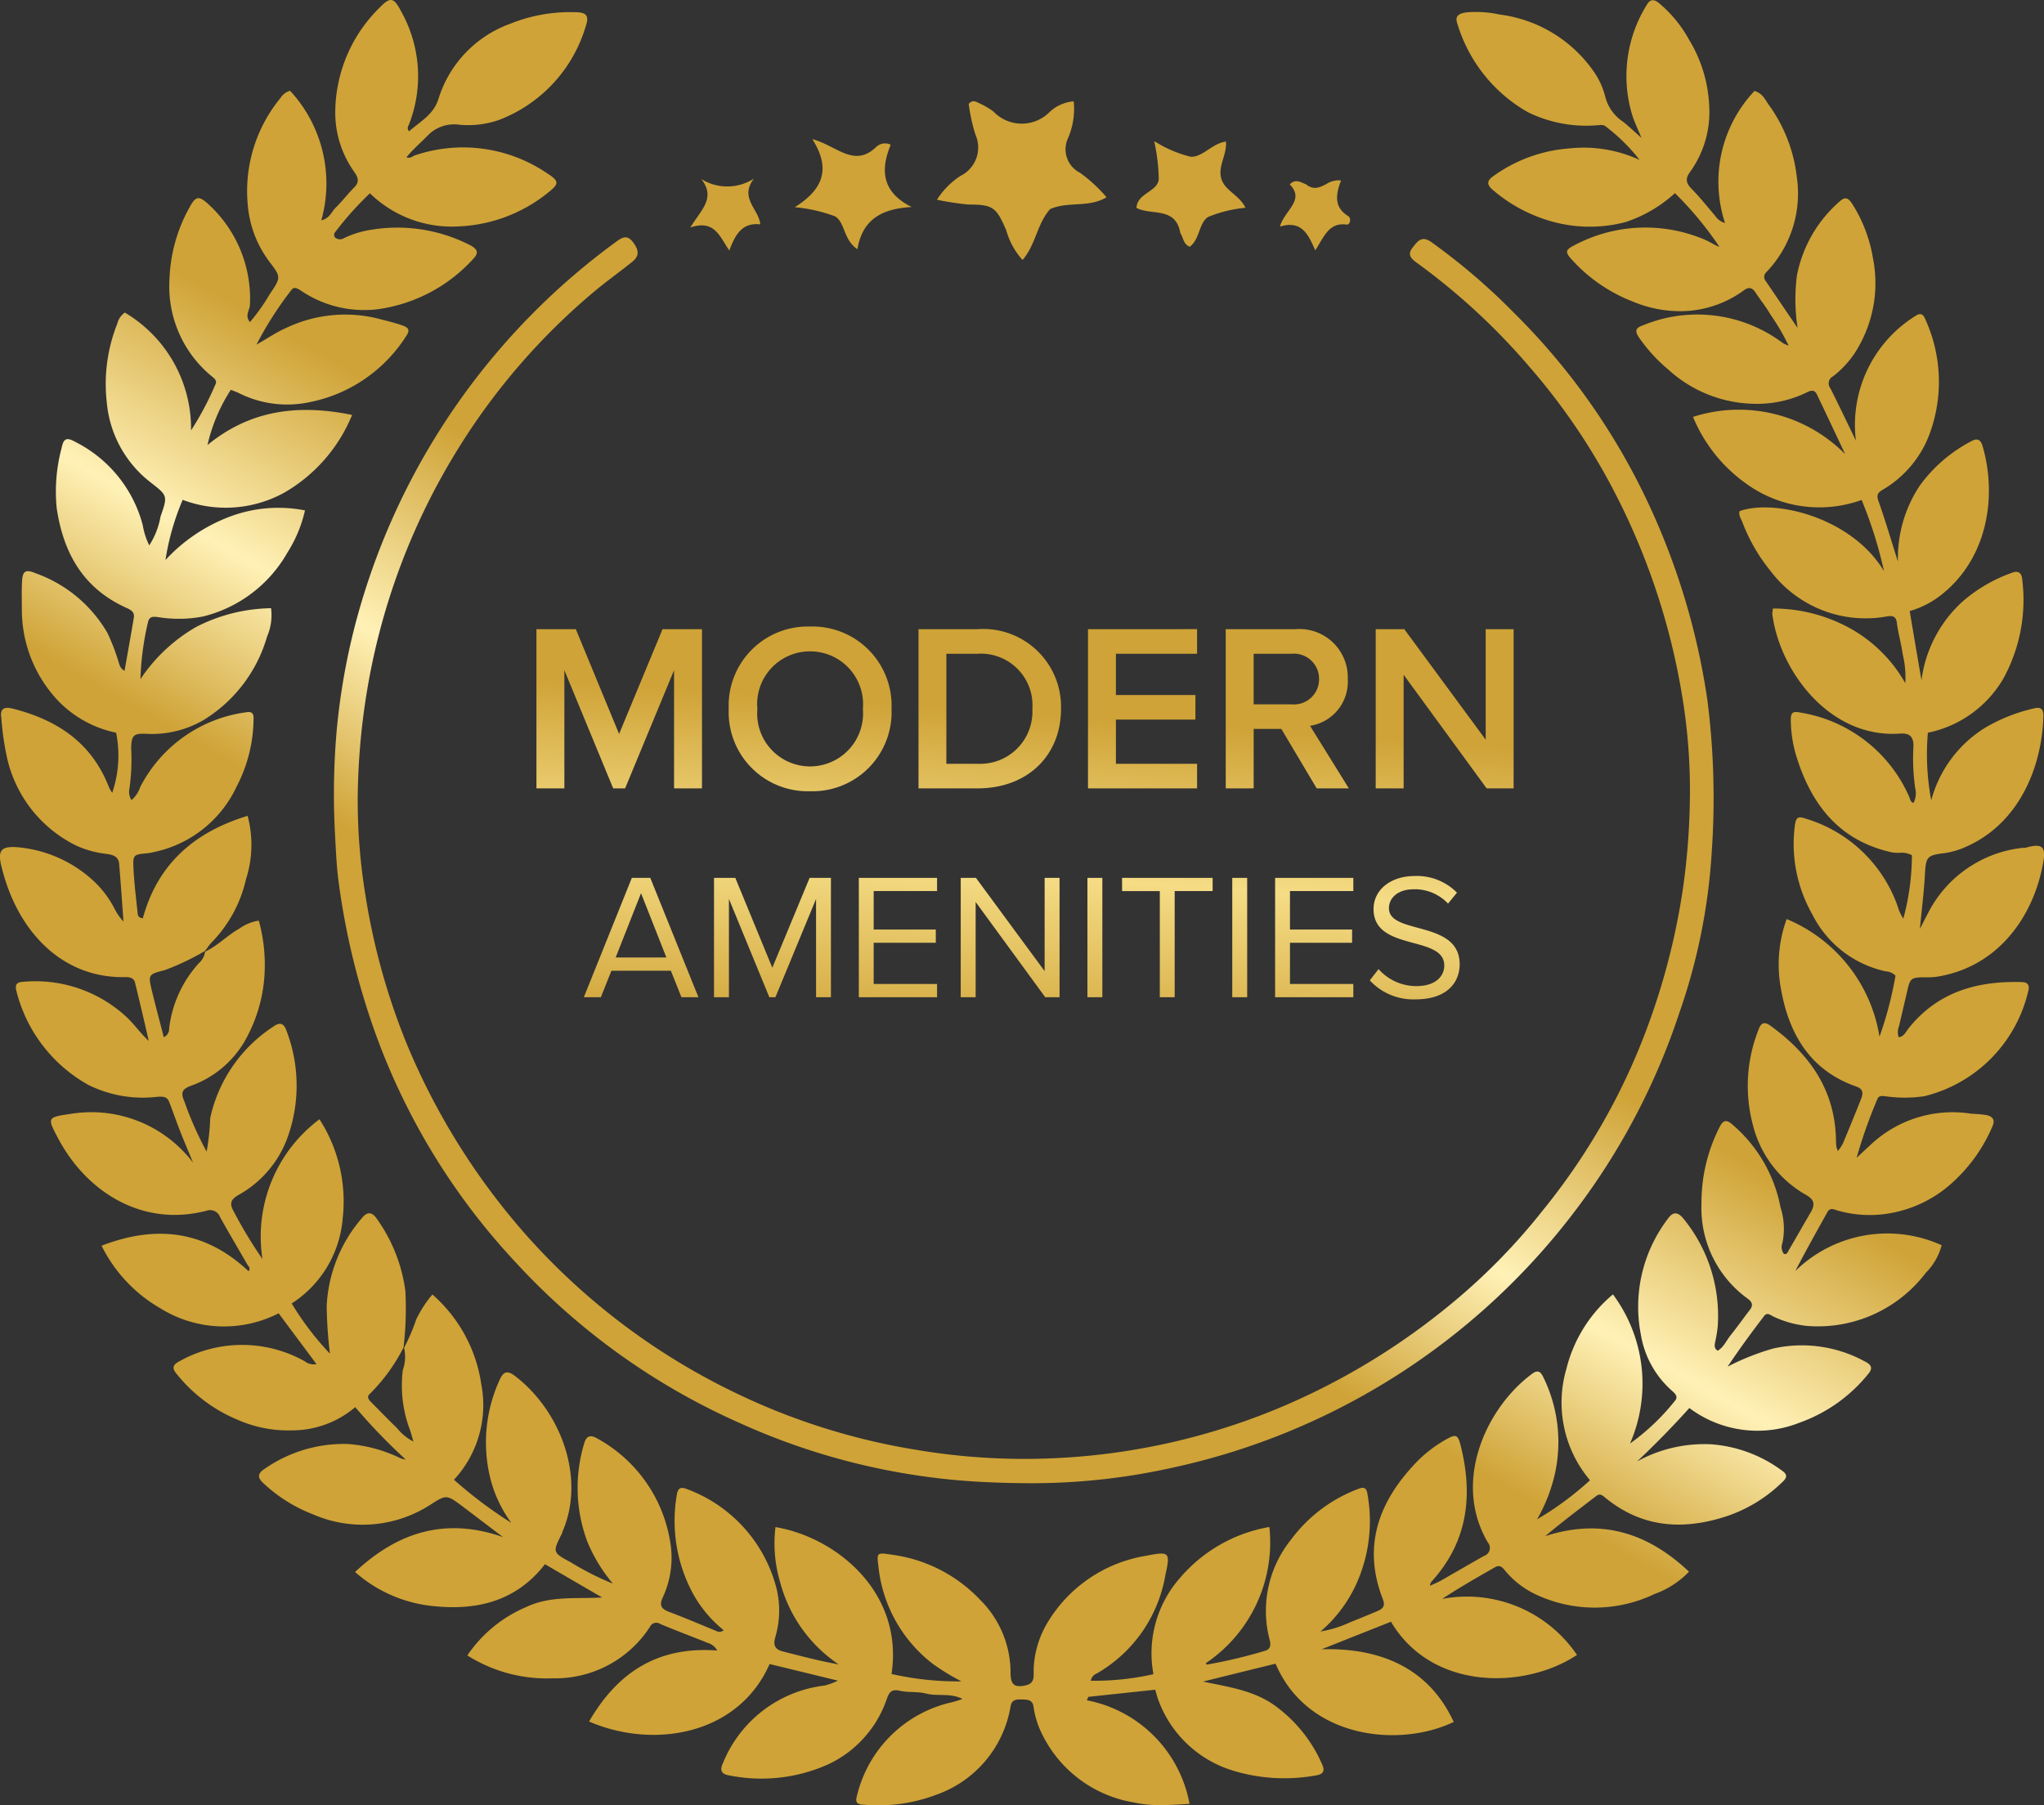
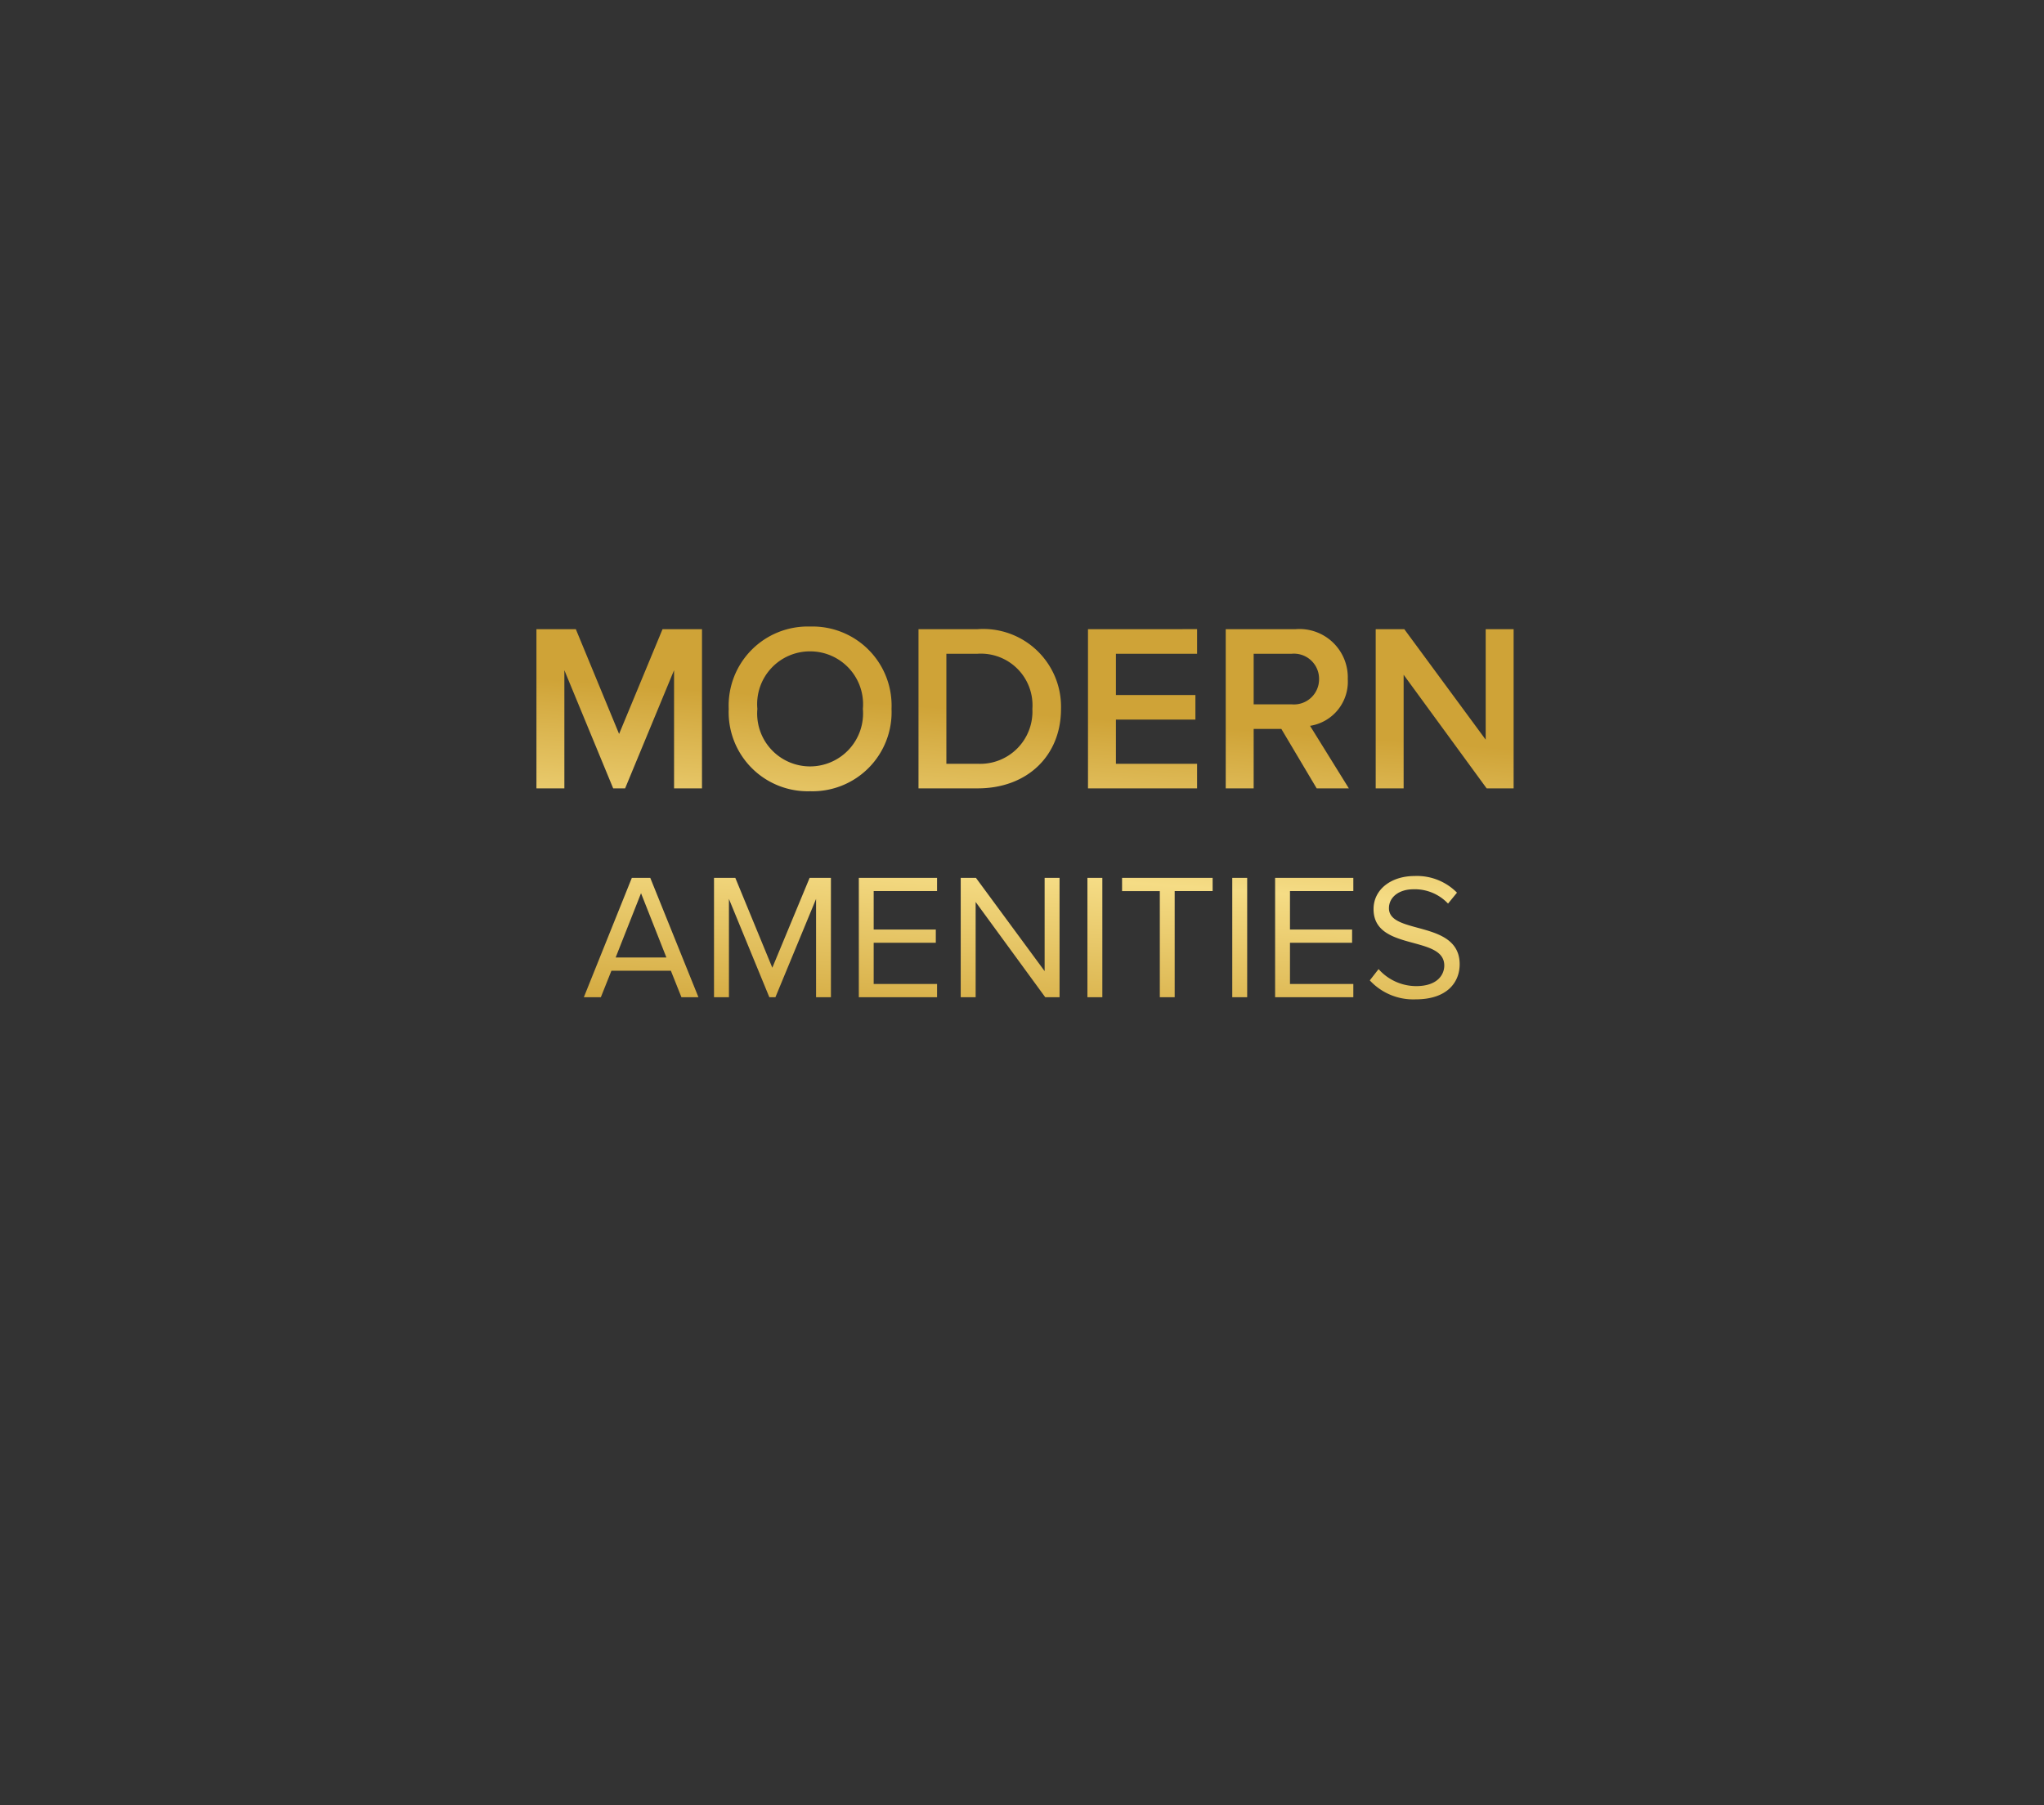
<svg xmlns="http://www.w3.org/2000/svg" width="137" height="121" viewBox="0 0 137 121">
  <rect x="0" y="0" width="137" height="121" fill="#333333" stroke="none" />
  <defs>
    <linearGradient id="linear-gradient" x1="0.339" y1="0.568" x2="0.457" y2="0.388" gradientUnits="objectBoundingBox">
      <stop offset="0" stop-color="#cfa337" />
      <stop offset="0.458" stop-color="#fff1b6" />
      <stop offset="1" stop-color="#cfa337" />
    </linearGradient>
    <linearGradient id="linear-gradient-2" x1="0.629" y1="0.225" x2="0.5" y2="1" gradientUnits="objectBoundingBox">
      <stop offset="0" stop-color="#cfa337" />
      <stop offset="0.477" stop-color="#f5dc85" />
      <stop offset="1" stop-color="#cfa337" />
    </linearGradient>
  </defs>
  <g id="modern_amenities_ico" transform="translate(-59.846 -101.84)">
-     <path id="Union_5" data-name="Union 5" d="M75.985,120.826a8.369,8.369,0,0,1-6.079-4.459,6.025,6.025,0,0,1-.634-1.955c-.065-.512-.476-.479-.853-.488-.351-.009-.618.038-.688.48a7.6,7.6,0,0,1-4.9,5.88,10.992,10.992,0,0,1-4.964.692c-.445-.016-.556-.177-.426-.607a8.436,8.436,0,0,1,6.379-6.263c.211-.052.421-.126.7-.213-.829-.425-1.667-.164-2.45-.365-.572-.15-1.205-.055-1.782-.191-.6-.141-.726.205-.87.61a7.508,7.508,0,0,1-3.881,4.314,10.941,10.941,0,0,1-6.646.757c-.464-.074-.694-.284-.441-.812a8.412,8.412,0,0,1,6.811-5.214,4.441,4.441,0,0,0,.9-.33c-1.612-.392-3.1-.755-4.578-1.114-2.1,4.77-7.781,5.722-12.1,3.855,1.9-3.282,4.594-5.059,8.588-4.761a1.037,1.037,0,0,0-.61-.5c-1.069-.433-2.152-.834-3.216-1.283a.465.465,0,0,0-.684.2,7.553,7.553,0,0,1-6.514,3.446,9.966,9.966,0,0,1-5.723-1.534,9.023,9.023,0,0,1,3.951-3.246c1.626-.77,3.332-.532,5.085-.638-1.256-.728-2.512-1.46-3.833-2.231-1.982,2.561-4.724,3.154-7.746,2.779a9.266,9.266,0,0,1-4.983-2.256c2.911-2.729,6.12-3.666,9.917-2.342-.905-.679-1.8-1.365-2.7-2.046-1.1-.822-1.093-.815-2.25-.07a8.342,8.342,0,0,1-7.77.6,10.223,10.223,0,0,1-3.324-2.079c-.445-.4-.411-.676.108-1.007A9.272,9.272,0,0,1,23.34,96.8a9.7,9.7,0,0,1,3.454.929,1.057,1.057,0,0,0,.394.107,40.152,40.152,0,0,1-3.379-3.508,6.54,6.54,0,0,1-4.27,1.558,8.438,8.438,0,0,1-3.567-.691,10.324,10.324,0,0,1-4.157-3.125c-.313-.371-.2-.61.192-.806a8.589,8.589,0,0,1,8.422-.009.984.984,0,0,0,.783.191c-.857-1.157-1.691-2.271-2.536-3.408a8.07,8.07,0,0,1-7.921-.332,9.9,9.9,0,0,1-3.946-4.2c3.717-1.433,6.979-.989,9.852,1.711.159-.21-.01-.321-.079-.444-.61-1.057-1.234-2.111-1.828-3.179a.71.71,0,0,0-.891-.438C9.518,82.3,5.788,79.867,3.913,76.34c-.773-1.449-.764-1.439.867-1.678a8.559,8.559,0,0,1,8.164,3.283c-.281-.676-.567-1.348-.834-2.024s-.511-1.384-.778-2.071c-.137-.344-.422-.344-.75-.33a8.236,8.236,0,0,1-4.65-.788,9.983,9.983,0,0,1-4.832-6.3c-.087-.332-.051-.588.394-.611a8.973,8.973,0,0,1,7.1,2.462c.468.463.851,1.018,1.377,1.493-.3-1.307-.605-2.615-.923-3.917-.071-.281-.329-.363-.61-.359-4.251.111-7.128-3.027-8.21-6.926-.038-.131-.076-.267-.108-.4C-.2,56.968.08,56.689,1.293,56.806a8.591,8.591,0,0,1,4.861,2.141,6.733,6.733,0,0,1,1.518,1.959,3.566,3.566,0,0,0,.605.866c-.094-1.286-.183-2.574-.291-3.855-.048-.588-.553-.635-.975-.691a6.578,6.578,0,0,1-1.921-.551A8.668,8.668,0,0,1,.5,50.921a18.77,18.77,0,0,1-.411-2.786C0,47.578.2,47.339.839,47.5c3,.752,5.324,2.3,6.472,5.293a2.666,2.666,0,0,0,.211.354,7.784,7.784,0,0,0,.262-4.029,7.547,7.547,0,0,1-3.829-2.079,8.88,8.88,0,0,1-2.49-6.109c0-.645-.022-1.293.011-1.936.037-.738.248-.844.918-.564a9.093,9.093,0,0,1,4.8,3.987,13.653,13.653,0,0,1,.745,1.931c.075.215.1.453.41.619.21-1.207.426-2.388.622-3.568.06-.371-.2-.517-.5-.651C5.587,39.444,4.254,37.1,3.8,34.066a11.284,11.284,0,0,1,.318-3.991c.146-.727.356-.779.992-.42a8.723,8.723,0,0,1,4.459,5.554,4.755,4.755,0,0,0,.435,1.348,5.136,5.136,0,0,0,.754-1.926c.516-1.46.456-1.413-.759-2.369A7.625,7.625,0,0,1,7.16,27a10.934,10.934,0,0,1,.7-5.3,1.275,1.275,0,0,1,.507-.746,9.039,9.039,0,0,1,4.438,7.9,20.635,20.635,0,0,0,1.631-3.076c.122-.243-.029-.379-.2-.518a7.783,7.783,0,0,1-2.877-6.512,10.573,10.573,0,0,1,1.323-4.808c.435-.83.659-.837,1.331-.209a8.588,8.588,0,0,1,2.741,6.687c-.01.374-.37.738,0,1.171a12.962,12.962,0,0,0,1.332-1.88c.759-1.114.754-1.142-.038-2.177a7.316,7.316,0,0,1-1.436-3.74A9.833,9.833,0,0,1,18.8,6.567a1.1,1.1,0,0,1,.646-.48,9.143,9.143,0,0,1,2.09,8.683c.572-.139.68-.574.948-.834.445-.438.824-.937,1.261-1.376.365-.363.257-.672,0-1.035a6.843,6.843,0,0,1-1.272-4.149A9.878,9.878,0,0,1,25.444.513c.721-.751.956-.686,1.439.246a8.856,8.856,0,0,1,.5,7.654.3.3,0,0,0,.038.387c.754-.668,1.658-1.111,1.987-2.23A7.8,7.8,0,0,1,34.179,1.6,10.717,10.717,0,0,1,38.5.817c.84,0,1.013.232.737,1.016a9.655,9.655,0,0,1-5.788,6.207,6.286,6.286,0,0,1-2.661.322,2.452,2.452,0,0,0-2.072.676c-.478.495-1.007.937-1.475,1.507.27.1.421-.085.6-.141a10.028,10.028,0,0,1,8.812,1.2c.838.537.848.708.06,1.326a10.188,10.188,0,0,1-5.975,2.247,7.856,7.856,0,0,1-5.944-2.22,21.817,21.817,0,0,0-2.314,2.583.286.286,0,0,0-.014.387.494.494,0,0,0,.586.038A6.413,6.413,0,0,1,24.9,15.4a10.678,10.678,0,0,1,6.655,1.06c.451.261.554.485.165.894a10.591,10.591,0,0,1-6.412,3.377,7.55,7.55,0,0,1-5.145-1.253c-.211-.128-.441-.286-.619-.054A23.582,23.582,0,0,0,17.191,23.1c.767-.433,1.335-.83,1.953-1.1a9.192,9.192,0,0,1,6.12-.662c.578.153,1.164.284,1.726.485.324.117.529.27.262.662a9.962,9.962,0,0,1-6.561,4.486,7.214,7.214,0,0,1-4.659-.61c-.164-.084-.337-.141-.561-.229a11.392,11.392,0,0,0-1.563,3.7C16.782,27.473,20,27.081,23.6,27.814a10.671,10.671,0,0,1-4.583,5.232,8.151,8.151,0,0,1-6.773.461,16.7,16.7,0,0,0-1.153,4.034A11.24,11.24,0,0,1,15.3,34.673a9.23,9.23,0,0,1,5.142-.458,9.011,9.011,0,0,1-1.191,2.85,8.958,8.958,0,0,1-5.647,4.262,8.575,8.575,0,0,1-3.033.038c-.389-.046-.586-.024-.67.42a19.1,19.1,0,0,0-.488,3.74,11.209,11.209,0,0,1,3.74-3.5,11.324,11.324,0,0,1,5.015-1.253,3.642,3.642,0,0,1-.272,1.915,9.7,9.7,0,0,1-4.27,5.592,6.862,6.862,0,0,1-3.857.91c-.829-.038-.954.131-.978.961A13.857,13.857,0,0,1,8.67,52.9a1,1,0,0,0,.146.736,1.992,1.992,0,0,0,.58-.872,9.381,9.381,0,0,1,7.116-5.018c.478-.084.5.205.481.528a9.923,9.923,0,0,1-1.127,4.44,7.9,7.9,0,0,1-5.61,4.416,3.106,3.106,0,0,1-.343.065c-.975.088-1.013.088-.965,1.044.048,1.007.178,2.01.281,3.013.014.145.075.265.343.311.983-3.618,3.43-5.782,7.025-6.873a7.552,7.552,0,0,1-.113,4.263,8.837,8.837,0,0,1-2.33,4.254c-.14.144-.245.335-.43.55a16.911,16.911,0,0,1-2.685,1.278c-1.112.275-1.116.311-.854,1.4.249,1.025.526,2.048.792,3.092a.6.6,0,0,0,.36-.583,7.847,7.847,0,0,1,2-4.385,1.261,1.261,0,0,0,.411-.77c.853-.387,1.486-1.092,2.291-1.537a3,3,0,0,1,1.308-.537,11.145,11.145,0,0,1,.37,3.8,10.19,10.19,0,0,1-1.1,3.881,6.817,6.817,0,0,1-3.844,3.4c-.6.223-.656.484-.421,1.021A23.043,23.043,0,0,0,13.849,77.2a15.811,15.811,0,0,0,.243-2.263A9.811,9.811,0,0,1,18.347,68.8c.432-.3.676-.191.84.258a10.274,10.274,0,0,1,.084,7.2,7.218,7.218,0,0,1-3.295,3.852c-.521.308-.608.574-.31,1.1a30.017,30.017,0,0,0,1.926,3.19,9.814,9.814,0,0,1,3.821-9.37,10.173,10.173,0,0,1,1.555,6.66,7.506,7.506,0,0,1-3.416,5.688,19.284,19.284,0,0,0,2.563,3.364,29.66,29.66,0,0,1-.219-3.19A9.721,9.721,0,0,1,24.305,81.6c.322-.384.637-.335.908.041a10.741,10.741,0,0,1,1.955,4.878,22.115,22.115,0,0,1-.122,3.811,12,12,0,0,1-2.25,3.1c-.248.2-.079.408.1.585.572.569,1.124,1.155,1.71,1.711a3.334,3.334,0,0,0,1.107.909c-.1-.322-.156-.54-.225-.755A8.4,8.4,0,0,1,27,91.838a2.67,2.67,0,0,0,.084-1.487,13.261,13.261,0,0,0,.807-1.885,7.674,7.674,0,0,1,1.091-1.689,9.867,9.867,0,0,1,3.276,6.017,7.353,7.353,0,0,1-1.831,6.4,29.376,29.376,0,0,0,3.846,2.892,8.545,8.545,0,0,1-1.47-3.246,10.043,10.043,0,0,1,.7-6.371c.241-.521.5-.619,1-.242,3.1,2.369,4.738,6.828,3.22,10.394-.029.066-.043.136-.07.2-.621,1.231-.621,1.253.589,1.9a19.053,19.053,0,0,0,2.834,1.436,10.716,10.716,0,0,1-1.7-2.789,10.285,10.285,0,0,1-.221-6.608c.145-.514.426-.6.877-.332a9.648,9.648,0,0,1,4.878,6.866,6.309,6.309,0,0,1-.487,3.786c-.257.551-.089.779.432.975,1.058.4,2.1.844,3.144,1.274a.44.44,0,0,0,.507-.047,8.269,8.269,0,0,1-2.063-2.462,10.252,10.252,0,0,1-1.081-6.6c.07-.49.281-.564.7-.392a9.65,9.65,0,0,1,5.906,6.365,6.249,6.249,0,0,1,0,3.541c-.16.54-.038.83.5.97,1.237.316,2.465.643,3.749.871A9.571,9.571,0,0,1,52.3,106.1a9.135,9.135,0,0,1-.324-3.731c4.072.681,8.605,4.371,7.779,9.846a19.936,19.936,0,0,0,4.688.495,14.86,14.86,0,0,1-1.931-1.18,9.461,9.461,0,0,1-3.633-6.51c-.13-.98-.094-.951.946-.793a9.924,9.924,0,0,1,5.86,3.008,6.871,6.871,0,0,1,2.048,4.89c0,.817.265,1.032,1.048.845.615-.145.489-.676.5-1.078a6.517,6.517,0,0,1,.937-3.133,9.463,9.463,0,0,1,6.614-4.469c1.547-.307,1.621-.242,1.28,1.283a9.433,9.433,0,0,1-4.584,6.6.657.657,0,0,0-.418.495,17.878,17.878,0,0,0,4.2-.439,7.643,7.643,0,0,1,1.78-6.453,10.139,10.139,0,0,1,5.991-3.415,9.761,9.761,0,0,1-4.256,9.127c.017.033.041.1.056.1a33.5,33.5,0,0,0,3.894-.923c.389-.1.41-.411.329-.719a7.61,7.61,0,0,1,1.4-6.7A9.983,9.983,0,0,1,91.09,99.79c.346-.131.507-.025.562.349a10.206,10.206,0,0,1-.613,5.74,9.2,9.2,0,0,1-2.531,3.489,7.823,7.823,0,0,0,2.01-.63c.6-.234,1.2-.485,1.8-.738.356-.149.548-.335.37-.792-1.323-3.386-.389-6.3,1.963-8.883a8.773,8.773,0,0,1,2.25-1.819c.665-.374.81-.37,1,.4.838,3.328.481,6.425-1.923,9.084a.455.455,0,0,0-.13.313c.225-.107.454-.2.675-.318s.441-.251.661-.378c.764-.435,1.523-.879,2.288-1.307a.562.562,0,0,0,.252-.9c-2.4-4.072-.113-9.04,2.976-11.315.44-.321.605-.055.773.3a9.87,9.87,0,0,1,.769,6.3,10.9,10.9,0,0,1-1.218,3.162,21.01,21.01,0,0,0,3.547-2.617,8.057,8.057,0,0,1-1.585-7.461,9.483,9.483,0,0,1,3.122-5,10.029,10.029,0,0,1,1.143,10,14.97,14.97,0,0,0,2.981-2.827c.286-.3.057-.514-.154-.7a6.4,6.4,0,0,1-2.091-3.735,9.733,9.733,0,0,1,1.842-7.858c.337-.461.675-.373,1.008.047a10.276,10.276,0,0,1,2.291,7.256,9.222,9.222,0,0,1-.17,1.016c-.037.207-.084.412.17.578.408-.237.581-.681.862-1.03.446-.559.857-1.142,1.293-1.706.245-.311.156-.531-.14-.752a7.481,7.481,0,0,1-3.1-6.363,11.128,11.128,0,0,1,1.2-5.116c.264-.532.489-.545.919-.155a9.673,9.673,0,0,1,3.182,5.527,4.623,4.623,0,0,1,.122,2.373.766.766,0,0,0,.1.732c.224.057.267-.144.338-.265.491-.836.965-1.68,1.456-2.514.291-.5.286-.834-.3-1.171a7.448,7.448,0,0,1-3.576-4.713,10.2,10.2,0,0,1,.394-6.4c.154-.409.362-.54.78-.239,2.642,1.909,4.357,4.337,4.4,7.714,0,.141.013.28.027.416.011.065.048.125.1.28a3.278,3.278,0,0,0,.338-.514c.416-1,.829-2,1.223-3,.137-.346.151-.648-.322-.812-3.112-1.081-4.524-3.544-5.053-6.538a8.939,8.939,0,0,1,.38-4.691,10.3,10.3,0,0,1,6.223,7.886,24.852,24.852,0,0,0,1.073-4.091.991.991,0,0,0-.651-.289,7.206,7.206,0,0,1-4.926-3.822,9.546,9.546,0,0,1-1.166-5.974c.07-.528.229-.616.7-.449a9.391,9.391,0,0,1,6.187,5.881,3.062,3.062,0,0,0,.38.831,16.406,16.406,0,0,0,.576-4.249,1.409,1.409,0,0,0-.834-.164,2.754,2.754,0,0,1-.513-.032c-3.424-.755-5.3-3.064-6.325-6.211a8.6,8.6,0,0,1-.446-2.636c0-.471.079-.643.642-.523a9.651,9.651,0,0,1,7.3,5.658c.056.13.056.325.286.4a1.441,1.441,0,0,0,.108-1A14.223,14.223,0,0,1,128.251,50c0-.629-.273-.867-.9-.825-4.719.344-8.079-4.208-8.562-8.017a2.1,2.1,0,0,1,.048-.368,10.726,10.726,0,0,1,5.126,1.307,9.616,9.616,0,0,1,3.741,3.7,6.518,6.518,0,0,0-.175-1.94c-.094-.7-.3-1.39-.389-2.089-.056-.466-.294-.509-.661-.447a7.983,7.983,0,0,1-7.779-3.008,11.846,11.846,0,0,1-1.926-3.334c-.094-.229-.254-.449-.179-.714,2.32-.834,7.5.392,9.68,4.02a28.2,28.2,0,0,0-1.5-4.77,8.347,8.347,0,0,1-7.635-1.022,10.325,10.325,0,0,1-3.665-4.546,10.011,10.011,0,0,1,10.2,2.5q-.941-2-1.888-3.991c-.16-.341-.4-.3-.689-.15a7.588,7.588,0,0,1-3.619.76,8.744,8.744,0,0,1-5.652-2.285,10.728,10.728,0,0,1-1.96-2.141c-.313-.457-.252-.657.272-.839a9.54,9.54,0,0,1,9.374,1.209,2.549,2.549,0,0,0,.37.161,14.9,14.9,0,0,0-1.213-2.079c-.3-.517-.68-.989-1.008-1.487-.229-.351-.476-.378-.805-.122a7.236,7.236,0,0,1-4.073,1.376,8.22,8.22,0,0,1-3.365-.653,10.7,10.7,0,0,1-4.025-2.756c-.507-.547-.5-.687.145-1.018a10.145,10.145,0,0,1,8.759-.351c.314.131.6.346.948.466a23.286,23.286,0,0,0-2.982-3.6,9.125,9.125,0,0,1-3.327,1.945,9.432,9.432,0,0,1-5.113-.1,10.3,10.3,0,0,1-3.74-2.037c-.413-.341-.464-.607-.024-.924a9.945,9.945,0,0,1,5.137-1.883,8.969,8.969,0,0,1,4.7.774,12.3,12.3,0,0,0-2.26-2.234c-.178-.164-.4-.095-.6-.09a8.87,8.87,0,0,1-4.634-.88,10.19,10.19,0,0,1-4.734-5.97c-.192-.559.249-.667.651-.722a7.556,7.556,0,0,1,2.2.149,9.065,9.065,0,0,1,6.2,3.678,5.191,5.191,0,0,1,.881,1.861,2.843,2.843,0,0,0,1.172,1.637c.394.308.754.659,1.242,1.087-.252-.626-.492-1.1-.637-1.6a9.016,9.016,0,0,1,.992-7.3c.211-.368.441-.42.778-.169a8.573,8.573,0,0,1,2.058,2.485A9.3,9.3,0,0,1,114.56,7.1a6.85,6.85,0,0,1-1.283,4.426c-.362.495-.243.779.135,1.166.549.555,1.032,1.179,1.542,1.768a1.162,1.162,0,0,0,.667.488A8.851,8.851,0,0,1,117.593,6.1c.535.144.713.578.958.923a10.2,10.2,0,0,1,1.879,4.83,7.6,7.6,0,0,1-2.039,6.39.433.433,0,0,0-.029.616c.67.989,1.342,1.977,2.12,3.124a12.761,12.761,0,0,1-.043-3.513,8.785,8.785,0,0,1,2.887-4.985c.384-.349.6-.156.819.179a9.773,9.773,0,0,1,1.393,3.656,8.59,8.59,0,0,1-.9,5.805,6.48,6.48,0,0,1-1.777,2.1.535.535,0,0,0-.179.806c.568,1.128,1.112,2.271,1.712,3.511a8.6,8.6,0,0,1,4-8.37c.453-.3.576.051.7.34a10.094,10.094,0,0,1,.14,7.829,7.284,7.284,0,0,1-3.027,3.479c-.389.224-.437.387-.291.8.449,1.272.83,2.564,1.294,4.029a8.783,8.783,0,0,1,1.467-5.1,9.956,9.956,0,0,1,3.486-2.99c.389-.215.605-.051.718.337.973,3.325.351,7.392-2.582,9.83a6.174,6.174,0,0,1-2.3,1.237c.262,1.566.524,3.1.788,4.639a8.623,8.623,0,0,1,2.76-5.284,10.326,10.326,0,0,1,3.341-1.936c.468-.163.629.122.651.453a10.965,10.965,0,0,1-1.269,6.663,7.622,7.622,0,0,1-5.053,3.62,16.667,16.667,0,0,0,.225,4.532,8.2,8.2,0,0,1,3.579-4.845,11.324,11.324,0,0,1,3.338-1.324c.43-.107.608.07.6.488-.067,3.185-1.463,7.145-5.175,8.79a5.333,5.333,0,0,1-1.593.449c-1.018.126-1.107.28-1.167,1.319-.06,1.18-.211,2.351-.341,3.737.248-.477.411-.8.58-1.12a8.085,8.085,0,0,1,6.237-4.3.526.526,0,0,1,.124-.009.841.841,0,0,0,.154-.009c1.261-.368,1.35.062,1.139,1.161-.665,3.475-3,6.859-7.143,7.494a4.849,4.849,0,0,1-.694.033c-1,0-1.05.041-1.259.969-.175.762-.357,1.522-.53,2.28a1.088,1.088,0,0,0-.033.766c.353-.038.478-.354.643-.564,1.953-2.467,4.607-3.223,7.625-3.13.426.014.51.243.421.593a9.456,9.456,0,0,1-6.97,7.057,9.14,9.14,0,0,1-2.634,0c-.229-.025-.421-.043-.514.2a32.971,32.971,0,0,0-1.388,3.927c.324-.3.646-.607.975-.905a8,8,0,0,1,6.712-2.048,8.858,8.858,0,0,1,1.031.093c.464.117.557.368.384.757a10.706,10.706,0,0,1-2.563,3.655,8.293,8.293,0,0,1-4.407,2.184,7.825,7.825,0,0,1-3.425-.205c-.24-.074-.483-.21-.665.111-.723,1.3-1.453,2.6-2.152,3.95a8.813,8.813,0,0,1,9.809-1.73,4.1,4.1,0,0,1-1.059,1.847,9.084,9.084,0,0,1-7.952,3.563,6.914,6.914,0,0,1-2.255-.624c-.192-.09-.421-.313-.624-.052-.842,1.1-1.672,2.23-2.455,3.405a16.246,16.246,0,0,1,3.07-1.218,8.791,8.791,0,0,1,6.1.855c.375.185.632.4.267.837a10.38,10.38,0,0,1-4.621,3.283,7.607,7.607,0,0,1-7.381-.983q-1.667,1.853-3.5,3.58a9.3,9.3,0,0,1,4.977-1.147,9.089,9.089,0,0,1,4.791,1.809c.426.31.132.566-.1.784a9.769,9.769,0,0,1-3.632,2.215c-2.954.98-5.732.793-8.213-1.262-.162-.141-.332-.258-.551-.09-1.148.877-2.3,1.749-3.436,2.7,3.717-1.212,6.857-.246,9.64,2.383a6.042,6.042,0,0,1-2.32,1.5,9.269,9.269,0,0,1-7.911.041,5.987,5.987,0,0,1-2.077-1.59c-.183-.22-.351-.444-.688-.253-1.177.672-2.358,1.343-3.552,2.127a8.914,8.914,0,0,1,9.04,3.754c-3.487,2.318-9.72,2.416-12.467-2.225l-4.654,1.847c5.512-.158,7.817,2.6,8.858,4.873-3.678,1.754-9.8,1.116-11.94-3.908-1.6.392-3.208.788-4.861,1.2,1.725.368,3.459.591,4.9,1.673a9.559,9.559,0,0,1,3.1,3.919c.24.553-.14.656-.514.713a11.807,11.807,0,0,1-5.536-.354,7.716,7.716,0,0,1-4.912-4.627c-.094-.234-.154-.476-.243-.779q-2.234.237-4.484.48c-.033.074-.067.153-.1.228a8.662,8.662,0,0,1,6.885,6.944c-.67.04-1.32.085-1.952.085A8.023,8.023,0,0,1,75.985,120.826ZM65.393,99.318a44.9,44.9,0,0,1-15.88-3.955,45.381,45.381,0,0,1-15.006-10.8A44.682,44.682,0,0,1,25.1,69.094a49.117,49.117,0,0,1-2.4-9.947c-.146-1.078-.189-2.188-.249-3.283a49.448,49.448,0,0,1,.067-6.309,44.094,44.094,0,0,1,1.836-9.6A46.235,46.235,0,0,1,41.388,16.14c.468-.341.745-.3,1.058.12.329.444.464.858-.051,1.274-.9.733-1.861,1.4-2.75,2.165a43.856,43.856,0,0,0-8.869,10.269,44.581,44.581,0,0,0-6.153,16.205,46.5,46.5,0,0,0-.646,7.182,39.452,39.452,0,0,0,.516,6.655,44.955,44.955,0,0,0,2.765,9.956A45.875,45.875,0,0,0,35.2,82.716,44.579,44.579,0,0,0,49.295,93.372,43.949,43.949,0,0,0,61.541,97.21a43.452,43.452,0,0,0,9.734.509,44.249,44.249,0,0,0,14.946-3.544A45.942,45.942,0,0,0,97.2,87.459a40.927,40.927,0,0,0,6.168-6.273,43.353,43.353,0,0,0,6.364-10.595,45.951,45.951,0,0,0,3.089-11.174,46.5,46.5,0,0,0,.445-5.91,38.541,38.541,0,0,0-.515-6.832,45.814,45.814,0,0,0-4.8-14.189,42.529,42.529,0,0,0-5.356-7.8,43.725,43.725,0,0,0-7.611-7.055c-.38-.272-.694-.542-.3-1.04.341-.425.6-.822,1.254-.36a42.123,42.123,0,0,1,5.517,4.72,44.44,44.44,0,0,1,8.91,12.549,47.2,47.2,0,0,1,4.078,13.464,52.022,52.022,0,0,1,.286,10.157,39.875,39.875,0,0,1-2.161,10.749,45.479,45.479,0,0,1-6.823,13.072A46.064,46.064,0,0,1,78.4,98.427a43.126,43.126,0,0,1-9.54,1C67.707,99.422,66.55,99.384,65.393,99.318Zm2.048-83.887c-.657-1.515-.867-1.725-2.523-1.719a19.058,19.058,0,0,1-2.118-.322,5.223,5.223,0,0,1,1.58-1.6,2.123,2.123,0,0,0,.994-2.779,11.886,11.886,0,0,1-.445-2.043c.248-.294.478-.163.689-.055a4.943,4.943,0,0,1,.973.569,2.624,2.624,0,0,0,3.768.019,2.689,2.689,0,0,1,1.607-.709,4.973,4.973,0,0,1-.411,2.538,1.76,1.76,0,0,0,.834,2.253,10.042,10.042,0,0,1,1.777,1.64c-1.2.722-2.555.256-3.783.793-.886,1.008-.956,2.383-1.847,3.41A4.948,4.948,0,0,1,67.442,15.431Zm-21.171-.182c.708-1.171,1.734-1.967.735-3.246a3.3,3.3,0,0,0,3.524-.028c-.992,1.316.34,2.043.427,3.064-1.2-.131-1.663.653-2.075,1.754C48.217,15.823,47.893,14.709,46.271,15.249Zm39.518-.06c.31-1.1,1.7-1.762.657-2.83.4-.392.7-.15,1.081-.011.526.43.942.21,1.378-.013a1.5,1.5,0,0,1,.98-.239c-.338.9-.516,1.781.492,2.4.2.122.125.593-.119.559-1.175-.163-1.5.788-2.1,1.73C87.677,15.679,87.229,14.751,85.789,15.189ZM55.963,14.5a10.372,10.372,0,0,0-2.693-.61c1.831-1.147,2.479-2.519,1.177-4.562,1.624.425,2.8,1.955,4.278.526A.863.863,0,0,1,59.7,9.7c-.662,1.609-.662,3.148,1.405,4.178-2.042.112-3.3.853-3.636,2.827C56.51,16.066,56.652,14.9,55.963,14.5Zm23.149,1.119c-.314-1.79-1.936-1.152-2.939-1.683.051-1.007,1.429-1.073,1.494-1.936a12.862,12.862,0,0,0-.308-2.542A8.268,8.268,0,0,0,79.8,10.507c.8.051,1.421-.886,2.371-1.018.076.9-.58,1.689-.3,2.528.262.787,1.21,1.068,1.607,1.912a8.664,8.664,0,0,0-2.493.611c-.638.392-.553,1.492-1.242,2C79.307,16.363,79.331,15.963,79.112,15.622Z" transform="translate(59.846 101.84)" fill="url(#linear-gradient)" />
    <path id="Path_17485" data-name="Path 17485" d="M-21.656,0V-10.672H-24.3l-2.912,7.024-2.9-7.024h-2.64V0h1.872V-7.92L-27.608,0h.8l3.28-7.92V0Zm7.248.192a5.3,5.3,0,0,0,5.456-5.52,5.3,5.3,0,0,0-5.456-5.52,5.3,5.3,0,0,0-5.456,5.52A5.3,5.3,0,0,0-14.408.192Zm0-1.664a3.544,3.544,0,0,1-3.536-3.856,3.535,3.535,0,0,1,3.536-3.856,3.544,3.544,0,0,1,3.536,3.856A3.553,3.553,0,0,1-14.408-1.472ZM-3.176,0C.152,0,2.408-2.192,2.408-5.328a5.215,5.215,0,0,0-5.584-5.344H-7.144V0Zm0-1.648h-2.1V-9.024h2.1a3.458,3.458,0,0,1,3.664,3.7A3.5,3.5,0,0,1-3.176-1.648ZM11.528,0V-1.648H6.088v-2.96h5.328V-6.256H6.088V-9.024h5.44v-1.648H4.216V0ZM21.7,0,19.1-4.192a2.993,2.993,0,0,0,2.528-3.136,3.24,3.24,0,0,0-3.488-3.344H13.448V0H15.32V-3.984h1.856L19.544,0ZM17.88-5.632H15.32V-9.024h2.56a1.683,1.683,0,0,1,1.824,1.7A1.683,1.683,0,0,1,17.88-5.632ZM32.744,0V-10.672H30.872v7.408l-5.456-7.408H23.5V0h1.872V-7.616L30.936,0ZM-21.894,14l-3.228-8h-1.236l-3.216,8h1.14l.708-1.776h3.984L-23.034,14Zm-2.148-2.664h-3.4l1.7-4.308ZM-13.014,14V6h-1.428l-2.5,6.024L-19.422,6H-20.85v8h1V7.412L-17.142,14h.408l2.724-6.588V14ZM-5.9,14v-.888h-4.248v-2.76h4.164V9.464h-4.164V6.884H-5.9V6h-5.244v8ZM2.31,14V6h-1v6.252L-3.294,6h-1.02v8h1V7.616L1.35,14Zm2.868,0V6h-1v8Zm4.848,0V6.884H12.57V6H6.5v.888H9.03V14Zm4.86,0V6h-1v8ZM22,14v-.888H17.754v-2.76h4.164V9.464H17.754V6.884H22V6H16.758v8Zm4.176.144c2.16,0,2.952-1.188,2.952-2.352,0-2.988-4.74-1.956-4.74-3.756,0-.756.684-1.272,1.644-1.272a3.063,3.063,0,0,1,2.316.96l.6-.732a3.763,3.763,0,0,0-2.844-1.116c-1.572,0-2.748.9-2.748,2.22,0,2.856,4.74,1.716,4.74,3.78,0,.612-.456,1.38-1.884,1.38a3.383,3.383,0,0,1-2.52-1.14l-.588.756A3.963,3.963,0,0,0,26.178,14.144Z" transform="translate(128.553 154.688)" fill="url(#linear-gradient-2)" />
  </g>
</svg>